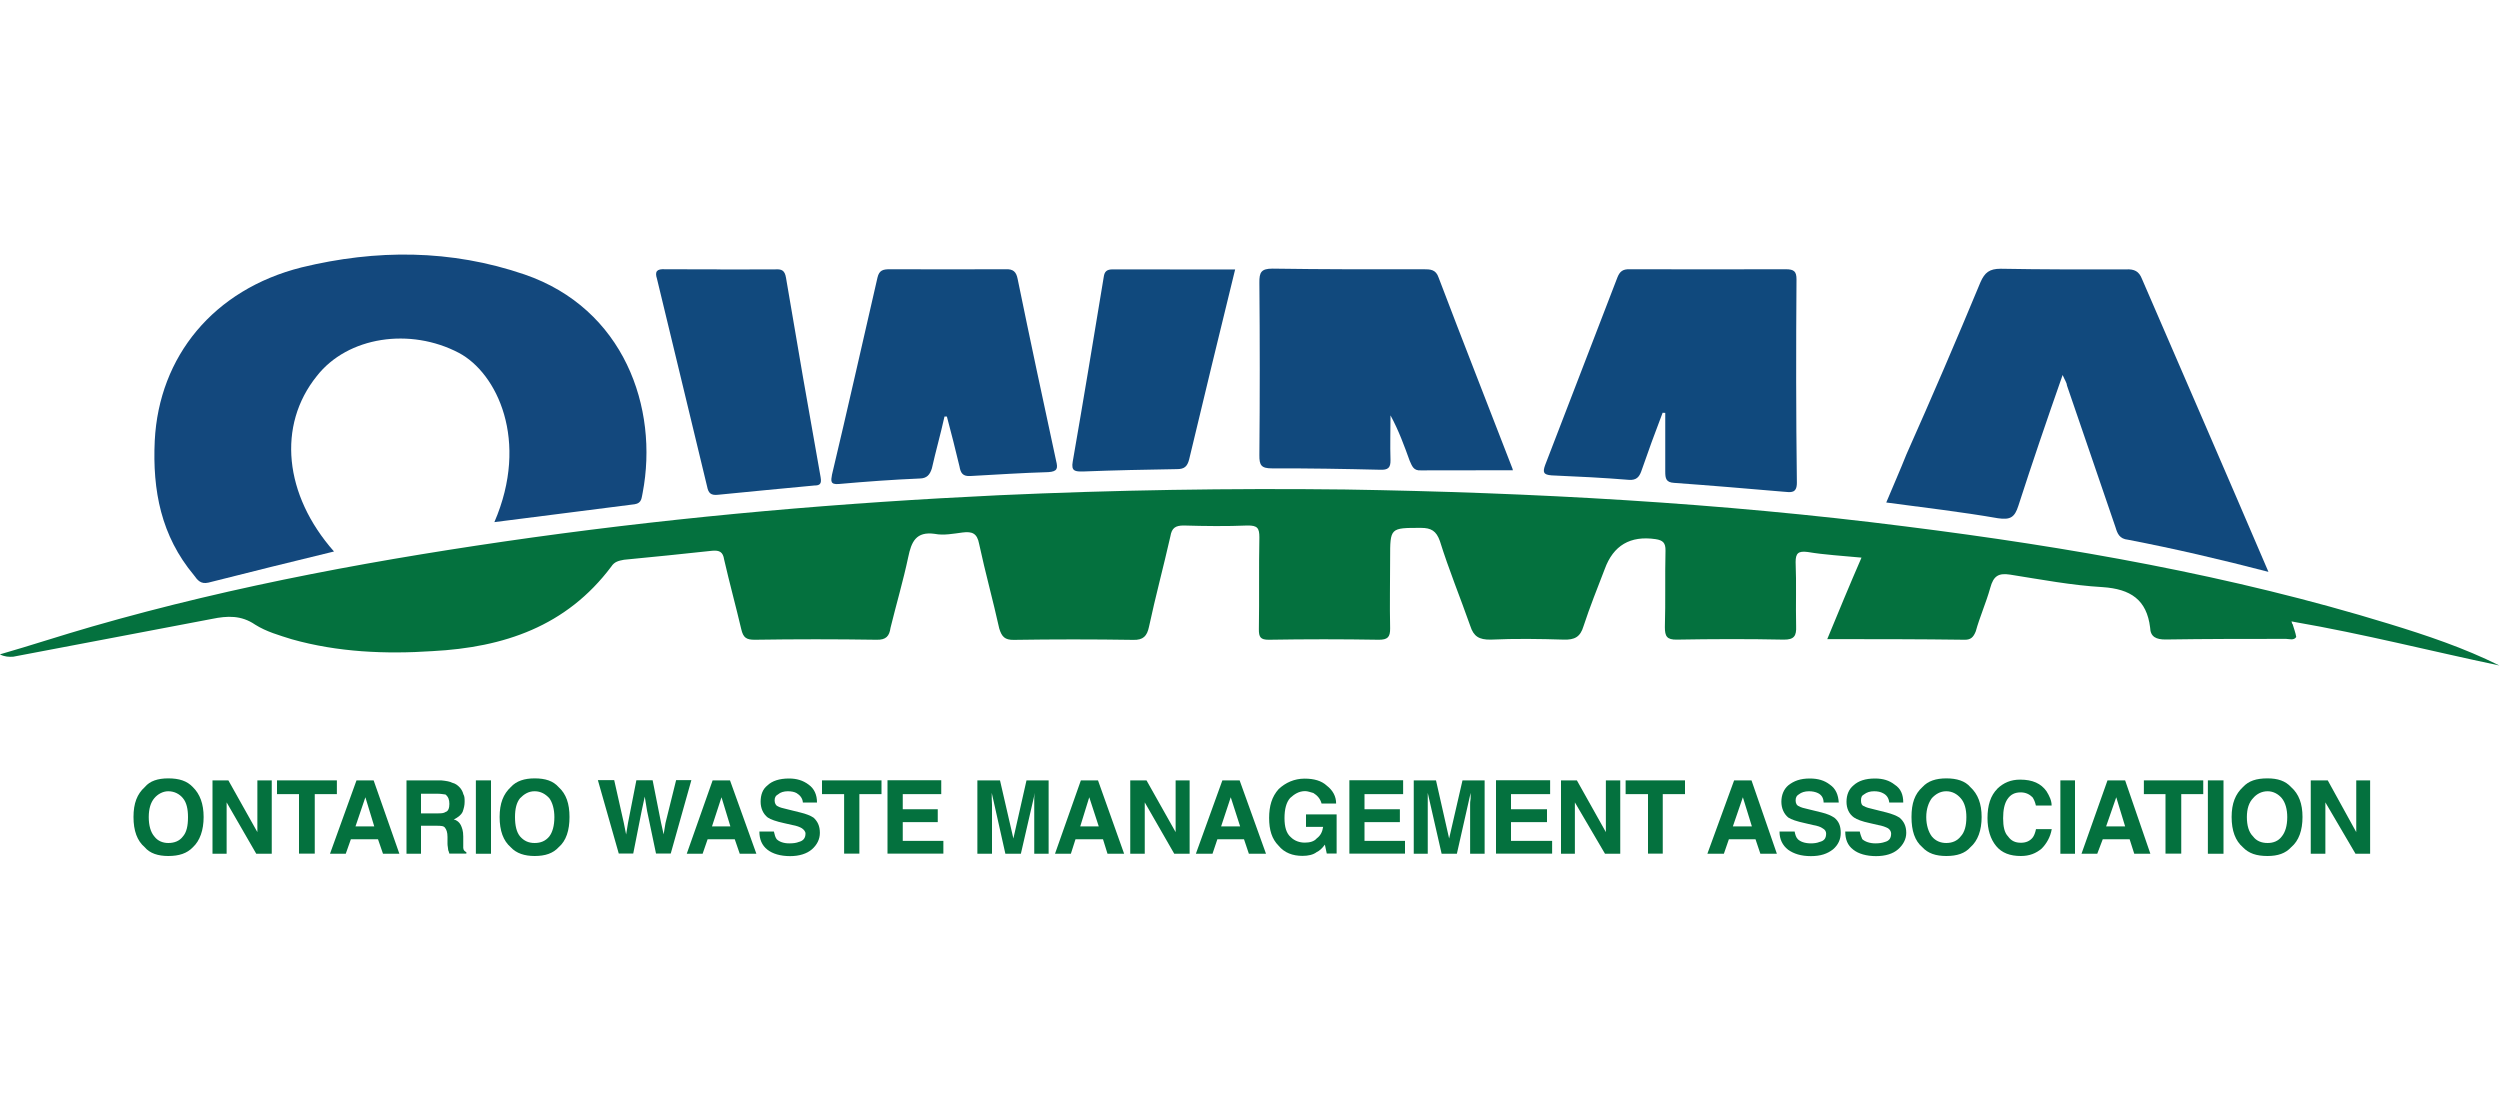
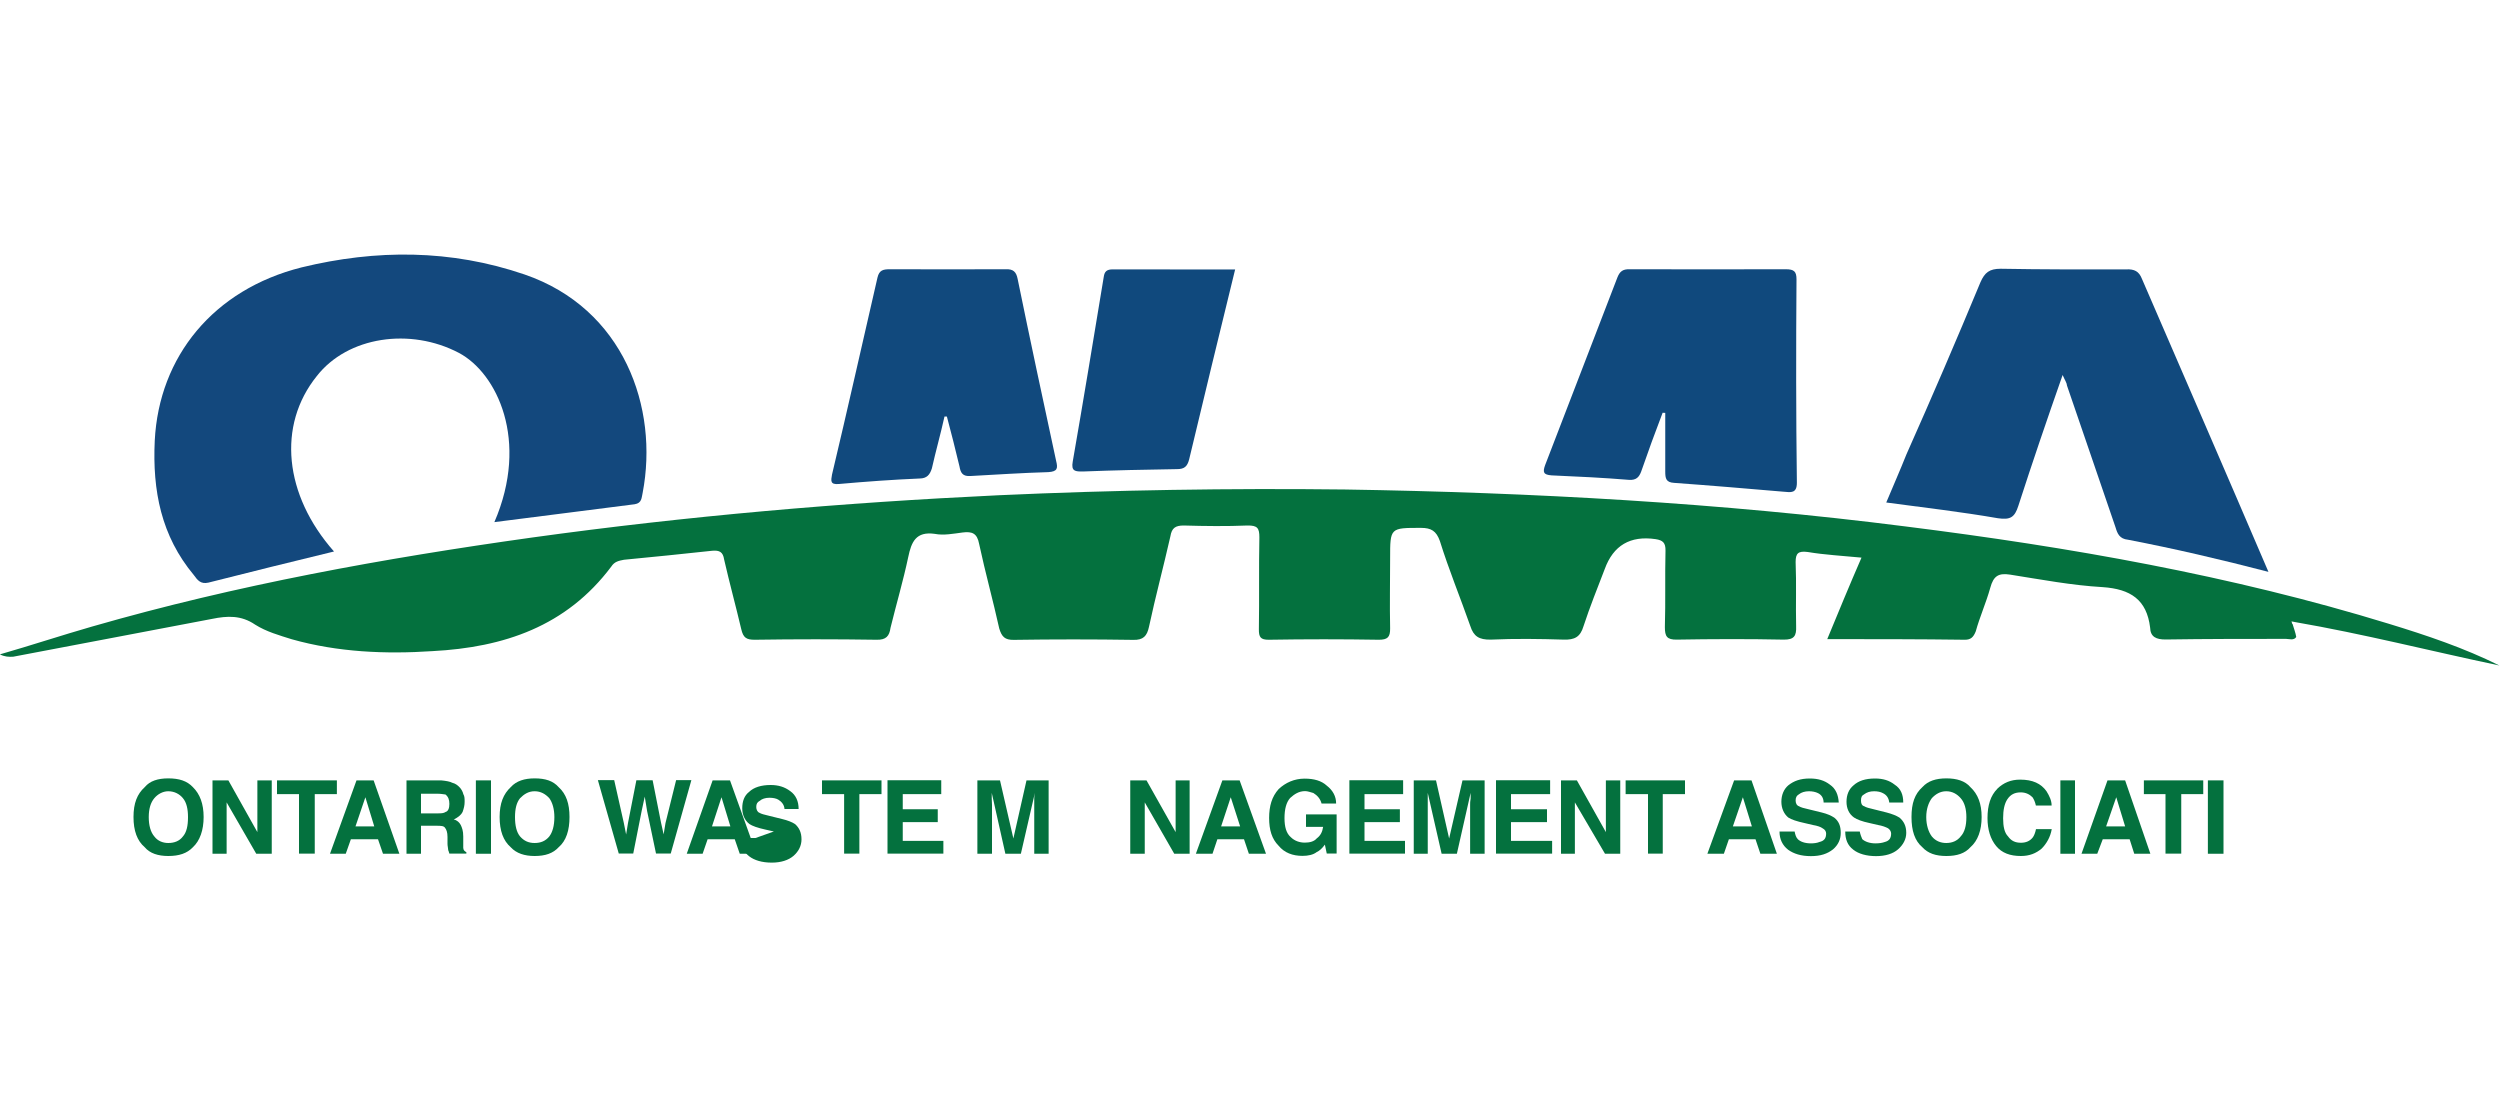
<svg xmlns="http://www.w3.org/2000/svg" id="logo" viewBox="0 0 200 89">
  <defs>
    <style>.cls-1{fill:#13487d;}.cls-1,.cls-2,.cls-3,.cls-4,.cls-5{stroke-width:0px;}.cls-1,.cls-3,.cls-4,.cls-5{fill-rule:evenodd;}.cls-2,.cls-3{fill:#04713e;}.cls-4{fill:#10497d;}.cls-5{fill:#11497d;}</style>
  </defs>
  <path class="cls-3" d="M183.4,49.9c.1.35.24.7.3,1.06-.2.3-.56.15-.82.15-3.22,0-6.38,0-9.64.05-.73,0-1.21-.2-1.23-.95-.27-2.24-1.57-3.09-3.8-3.24-2.46-.14-4.93-.61-7.4-1-.92-.14-1.33.09-1.59,1.06-.34,1.21-.84,2.32-1.16,3.48-.19.47-.4.67-.87.67-3.62-.05-7.26-.05-11.01-.05.92-2.23,1.79-4.34,2.74-6.52-1.52-.15-2.94-.22-4.3-.45-.76-.1-.97.1-.97.8.07,1.75,0,3.43.04,5.15.03.75-.15,1.07-.99,1.06-2.84-.06-5.72-.05-8.56,0-.79.01-.95-.26-.95-1,.06-2.04,0-4.09.05-6.12.01-.62-.2-.83-.8-.92q-3.03-.44-4.06,2.39c-.58,1.51-1.19,3.02-1.7,4.58-.26.87-.72,1.09-1.57,1.07-1.93-.06-3.89-.09-5.86,0-.92.01-1.36-.25-1.63-1.1-.81-2.3-1.72-4.51-2.43-6.79-.29-.81-.7-1.05-1.51-1.05-2.47,0-2.47-.02-2.47,2.43,0,1.87-.04,3.73,0,5.61.01.71-.21.91-.91.91-2.94-.05-5.86-.05-8.8,0-.65,0-.8-.2-.79-.85.04-2.44-.01-4.9.04-7.34,0-.74-.15-.96-.95-.95-1.67.07-3.39.05-5.1,0-.66,0-.96.19-1.07.87-.55,2.43-1.19,4.8-1.71,7.23-.16.75-.46,1.07-1.26,1.05-3.18-.05-6.42-.05-9.56,0-.71.01-.96-.25-1.16-.91-.5-2.26-1.12-4.48-1.61-6.77-.16-.85-.56-1.01-1.33-.91-.7.09-1.51.25-2.21.11-1.52-.22-1.88.65-2.13,1.85-.41,1.93-.95,3.75-1.42,5.67-.09.65-.35.97-1.11.95-3.24-.05-6.51-.05-9.75,0-.66,0-.92-.15-1.08-.85-.43-1.83-.94-3.69-1.37-5.57-.09-.61-.38-.75-.95-.7-2.37.25-4.7.5-7.06.72-.41.08-.76.14-1.02.55-3.59,4.78-8.59,6.46-14.3,6.76-3.75.25-7.58.09-11.26-.95-.98-.31-2.03-.6-2.93-1.17-1.11-.76-2.22-.71-3.44-.46-5.31,1.02-10.66,2.02-15.93,3.03-.35.01-.65.01-1.05-.19,2.47-.71,4.95-1.53,7.39-2.23,11.56-3.33,23.34-5.46,35.2-7.12,12.39-1.72,24.81-2.79,37.3-3.38,9.25-.42,18.53-.57,27.74-.46,14.99.24,29.97,1.06,44.86,2.96,13.05,1.64,26.02,3.91,38.62,7.78,3.01.92,6.05,1.94,8.85,3.34-5.48-1.15-10.87-2.53-16.38-3.48l-.25-.05.06.21Z" />
  <path class="cls-1" d="M39.55,41.77c2.82-6.53.2-11.93-2.84-13.54-3.88-2.04-8.89-1.32-11.37,1.86-3.17,3.94-2.62,9.5,1.38,14.03-3.34.81-6.71,1.64-10.05,2.49-.62.14-.87-.2-1.16-.6-2.62-3.14-3.32-6.76-3.13-10.76.34-6.73,4.7-12.09,11.75-13.86,5.96-1.45,11.94-1.45,17.84.57,7.92,2.72,10.75,10.64,9.44,17.48-.09.35-.04.81-.64.9-3.7.46-7.43.96-11.22,1.43Z" />
  <path class="cls-5" d="M181.48,45.75c-3.85-1-7.54-1.86-11.23-2.57-.7-.07-.86-.5-1.01-1-1.3-3.76-2.57-7.55-3.88-11.33-.01-.21-.16-.41-.35-.85-1.27,3.62-2.43,7.02-3.54,10.46-.3.94-.65,1.14-1.63,1-2.94-.51-5.87-.85-8.94-1.26.55-1.32,1.11-2.58,1.61-3.84,2.03-4.56,4.01-9.16,5.93-13.79.34-.77.72-1.07,1.61-1.07,3.33.06,6.68.06,10.05.05.65-.03,1.02.15,1.26.77,3.36,7.77,6.73,15.52,10.12,23.44Z" />
  <path class="cls-4" d="M133.01,33.02c-.6,1.56-1.17,3.13-1.71,4.69-.17.46-.4.71-.96.68-2.08-.17-4.1-.27-6.21-.36-.67-.05-.72-.26-.52-.82,1.92-5,3.85-10.01,5.78-15.01.19-.48.43-.68.99-.66,4.15.01,8.35.01,12.48,0,.66,0,.86.17.86.81-.04,5.41-.04,10.87.03,16.27,0,.86-.48.77-1.03.72-2.93-.25-5.86-.5-8.79-.71-.65-.04-.71-.35-.71-.91v-4.69c-.05,0-.11,0-.21-.01Z" />
-   <path class="cls-5" d="M120.98,37.62c-2.41,0-4.88,0-7.31.01-.6.04-.71-.36-.9-.78-.42-1.16-.87-2.41-1.53-3.62,0,1.2-.04,2.37,0,3.58.01.61-.19.8-.85.77-2.88-.07-5.75-.12-8.63-.11-.86,0-1.02-.25-1.01-1.06.04-4.56.04-9.2,0-13.8-.01-.82.14-1.12,1.05-1.12,4,.06,8.04.06,12.08.05.55,0,.99.01,1.21.67,1.93,5.09,3.93,10.15,5.9,15.26.06.09.01.24,0,.15Z" />
  <path class="cls-5" d="M75.56,33.32c-.31,1.4-.7,2.77-1.01,4.15-.16.51-.4.8-.97.81-2.16.09-4.33.25-6.47.44-.7.06-.64-.25-.55-.75,1.25-5.25,2.43-10.52,3.64-15.77.14-.59.45-.66.99-.66,3.08.01,6.17.01,9.26,0,.61-.03.85.21.96.77,1,4.89,2.04,9.74,3.08,14.56.15.6.11.85-.62.9-2.1.06-4.18.2-6.21.31-.65.05-.81-.25-.9-.76-.32-1.35-.66-2.68-1.01-4h-.21Z" />
-   <path class="cls-5" d="M57.63,21.56c1.46,0,2.94,0,4.39-.01.51-.03.76.07.86.67.9,5.35,1.82,10.65,2.77,15.96.09.52-.05.66-.5.66-2.58.24-5.15.49-7.69.74-.6.07-.79-.14-.89-.65-1.32-5.54-2.69-11.1-4.01-16.62-.2-.61,0-.81.65-.77,1.48.01,2.95.01,4.42.01Z" />
  <path class="cls-4" d="M98.81,21.56c-1.27,5.15-2.47,10.16-3.68,15.2-.15.56-.38.77-.97.77-2.49.04-5.01.09-7.54.19-.58,0-.95,0-.8-.8.86-4.94,1.67-9.86,2.48-14.77.06-.44.25-.6.72-.6,3.22.01,6.42.01,9.8.01Z" />
  <path class="cls-2" d="M15.43,67.78c-.47.49-1.1.7-1.97.7-.81,0-1.47-.21-1.88-.7-.61-.52-.9-1.32-.9-2.42s.29-1.84.9-2.39c.41-.5,1.06-.7,1.88-.7.87,0,1.5.2,1.97.7.56.55.86,1.33.86,2.39s-.3,1.9-.86,2.42ZM14.63,66.92c.3-.34.41-.86.41-1.55,0-.63-.11-1.17-.41-1.52-.26-.32-.67-.55-1.17-.55-.44,0-.85.24-1.11.55-.3.35-.45.86-.45,1.52s.15,1.21.45,1.55c.26.35.67.52,1.11.52.49,0,.9-.16,1.17-.52Z" />
  <path class="cls-2" d="M16.99,62.43h1.28l2.32,4.14v-4.14h1.15v5.87h-1.24l-2.37-4.11v4.11h-1.13v-5.87Z" />
  <path class="cls-2" d="M26.95,62.43v1.1h-1.77v4.76h-1.26v-4.76h-1.76v-1.1h4.79Z" />
  <path class="cls-2" d="M28.52,62.43h1.37l2.06,5.87h-1.31l-.4-1.16h-2.17l-.41,1.16h-1.26l2.12-5.87ZM28.44,66.11h1.5l-.71-2.33-.79,2.33Z" />
  <path class="cls-2" d="M36.21,62.63c.24.06.43.21.6.4.1.12.21.3.26.51.1.16.1.36.1.61,0,.28-.06.51-.16.8-.15.29-.4.45-.71.61.27.05.46.25.56.44.1.21.2.47.2.91v.92c.01.2.11.26.25.35v.11h-1.36c-.04-.1-.05-.21-.09-.26-.01-.2-.06-.35-.06-.51v-.56c0-.39-.09-.6-.2-.74-.1-.15-.32-.16-.68-.16h-1.24v2.24h-1.16v-5.87h2.77c.41.04.71.09.91.2ZM33.68,63.49v1.58h1.36c.24,0,.47-.01.6-.11.22-.06.31-.31.31-.65s-.09-.57-.31-.75c-.13-.01-.34-.06-.59-.06h-1.37Z" />
  <path class="cls-2" d="M39.28,68.3h-1.21v-5.87h1.21v5.87Z" />
  <path class="cls-2" d="M44.69,67.78c-.45.49-1.07.7-1.92.7-.8,0-1.46-.21-1.91-.7-.6-.52-.89-1.32-.89-2.42s.3-1.84.89-2.39c.45-.5,1.11-.7,1.91-.7.86,0,1.48.2,1.92.7.61.55.87,1.33.87,2.39s-.26,1.9-.87,2.42ZM43.94,66.92c.26-.34.41-.86.41-1.55,0-.63-.15-1.17-.41-1.52-.3-.32-.67-.55-1.17-.55s-.85.24-1.16.55c-.29.35-.41.86-.41,1.52s.12,1.21.41,1.55c.31.35.67.52,1.16.52s.87-.16,1.17-.52Z" />
  <path class="cls-2" d="M49.14,62.43l.76,3.38.19.95.15-.92.67-3.42h1.3l.67,3.38.21.95.15-.91.85-3.43h1.22l-1.65,5.87h-1.18l-.71-3.39-.19-1.16-.25,1.16-.67,3.39h-1.16l-1.67-5.87h1.31Z" />
  <path class="cls-2" d="M57.03,62.43h1.37l2.11,5.87h-1.33l-.4-1.16h-2.17l-.4,1.16h-1.27l2.07-5.87ZM56.96,66.11h1.47l-.71-2.33-.76,2.33Z" />
-   <path class="cls-2" d="M61.91,66.52c.06.26.11.46.22.61.19.2.55.34,1.01.34.34,0,.58-.04.75-.11.36-.09.55-.3.55-.68,0-.16-.14-.32-.29-.42-.16-.1-.42-.2-.77-.26l-.66-.15c-.64-.14-1.06-.29-1.3-.45-.37-.29-.57-.74-.57-1.26,0-.55.16-1.01.55-1.31.37-.36.96-.55,1.72-.55.61,0,1.12.15,1.57.49.45.32.67.81.67,1.43h-1.13c-.02-.35-.25-.6-.5-.75-.17-.1-.42-.15-.71-.15-.31,0-.6.09-.76.24-.21.11-.29.25-.29.5,0,.2.09.4.25.46.14.09.41.16.8.25l1.01.25c.46.11.81.25,1.05.41.32.29.51.66.51,1.22,0,.51-.23.96-.64,1.32-.41.35-1.01.54-1.74.54-.78,0-1.4-.19-1.81-.51-.45-.35-.65-.84-.65-1.46h1.16Z" />
+   <path class="cls-2" d="M61.91,66.52l-.66-.15c-.64-.14-1.06-.29-1.3-.45-.37-.29-.57-.74-.57-1.26,0-.55.16-1.01.55-1.31.37-.36.96-.55,1.72-.55.61,0,1.12.15,1.57.49.45.32.67.81.67,1.43h-1.13c-.02-.35-.25-.6-.5-.75-.17-.1-.42-.15-.71-.15-.31,0-.6.09-.76.24-.21.11-.29.25-.29.5,0,.2.09.4.25.46.14.09.41.16.8.25l1.01.25c.46.11.81.25,1.05.41.32.29.51.66.51,1.22,0,.51-.23.96-.64,1.32-.41.35-1.01.54-1.74.54-.78,0-1.4-.19-1.81-.51-.45-.35-.65-.84-.65-1.46h1.16Z" />
  <path class="cls-2" d="M70.52,62.43v1.1h-1.77v4.76h-1.22v-4.76h-1.77v-1.1h4.77Z" />
  <path class="cls-2" d="M75.3,63.53h-3.08v1.21h2.8v1.03h-2.8v1.5h3.25v1.02h-4.47v-5.87h4.3v1.1Z" />
  <path class="cls-2" d="M82.13,62.43h1.76v5.87h-1.15v-4.41c0-.24.05-.35.05-.46l-1.12,4.87h-1.24l-1.09-4.87v.46c0,.2.02.35.02.5v3.91h-1.17v-5.87h1.81l1.07,4.65,1.05-4.65Z" />
-   <path class="cls-2" d="M86.47,62.43h1.37l2.09,5.87h-1.33l-.36-1.16h-2.2l-.37,1.16h-1.27l2.07-5.87ZM86.42,66.11h1.48l-.76-2.33-.72,2.33Z" />
  <path class="cls-2" d="M90.43,62.43h1.29l2.33,4.14v-4.14h1.12v5.87h-1.23l-2.36-4.11v4.11h-1.16v-5.87Z" />
  <path class="cls-2" d="M97.79,62.43h1.38l2.11,5.87h-1.37l-.39-1.16h-2.13l-.39,1.16h-1.33l2.12-5.87ZM97.69,66.11h1.52l-.75-2.33-.77,2.33Z" />
  <path class="cls-2" d="M105.73,64.3c-.1-.4-.35-.67-.66-.86-.24-.06-.44-.15-.66-.15-.5,0-.86.24-1.2.55-.31.35-.45.9-.45,1.61s.15,1.22.5,1.52c.31.31.72.44,1.12.44s.75-.09.96-.34c.3-.22.45-.52.51-.92h-1.37v-1h2.45v3.13h-.79l-.15-.71c-.21.29-.42.49-.66.6-.27.21-.67.3-1.13.3-.79,0-1.45-.25-1.91-.81-.54-.54-.76-1.26-.76-2.22s.22-1.71.76-2.31c.55-.52,1.26-.84,2.08-.84.75,0,1.35.17,1.77.56.49.38.75.86.75,1.43h-1.17Z" />
  <path class="cls-2" d="M112.25,63.53h-3.09v1.21h2.83v1.03h-2.83v1.5h3.24v1.02h-4.45v-5.87h4.3v1.1Z" />
  <path class="cls-2" d="M117,62.43h1.77v5.87h-1.16v-3.91c0-.15,0-.29.04-.5v-.46l-1.1,4.87h-1.22l-1.11-4.87v4.87h-1.12v-5.87h1.78l1.05,4.65,1.07-4.65Z" />
  <path class="cls-2" d="M124.01,63.53h-3.13v1.21h2.88v1.03h-2.88v1.5h3.29v1.02h-4.49v-5.87h4.33v1.1Z" />
  <path class="cls-2" d="M124.88,62.43h1.27l2.32,4.14v-4.14h1.15v5.87h-1.22l-2.41-4.11v4.11h-1.11v-5.87Z" />
  <path class="cls-2" d="M134.8,62.43v1.1h-1.78v4.76h-1.18v-4.76h-1.79v-1.1h4.75Z" />
  <path class="cls-2" d="M138.72,62.43h1.4l2.03,5.87h-1.32l-.39-1.16h-2.13l-.4,1.16h-1.32l2.14-5.87ZM138.62,66.11h1.53l-.72-2.33-.8,2.33Z" />
  <path class="cls-2" d="M143.57,66.52c.05.26.11.46.25.61.2.2.56.34,1.06.34.26,0,.51-.04.67-.11.39-.09.54-.3.54-.68,0-.16-.09-.32-.29-.42-.13-.1-.4-.2-.77-.26l-.64-.15c-.65-.14-1.09-.29-1.33-.45-.35-.29-.55-.74-.55-1.26,0-.55.2-1.01.55-1.31.45-.36.97-.55,1.72-.55.66,0,1.17.15,1.61.49.47.32.67.81.71,1.43h-1.21c-.01-.35-.15-.6-.45-.75-.2-.1-.46-.15-.72-.15-.34,0-.61.09-.8.24-.19.11-.27.25-.27.5,0,.2.08.4.27.46.14.09.39.16.8.25l1.02.25c.45.11.75.25,1,.41.36.29.52.66.52,1.22,0,.51-.2.96-.62,1.32-.45.35-.98.54-1.77.54s-1.37-.19-1.82-.51c-.45-.35-.69-.84-.69-1.46h1.19Z" />
  <path class="cls-2" d="M148.78,66.52c.05.26.14.46.2.61.21.2.6.34,1.05.34.32,0,.55-.04.75-.11.35-.09.51-.3.51-.68,0-.16-.1-.32-.25-.42-.19-.1-.45-.2-.8-.26l-.65-.15c-.66-.14-1.02-.29-1.27-.45-.41-.29-.6-.74-.6-1.26,0-.55.19-1.01.56-1.31.39-.36.95-.55,1.72-.55.63,0,1.14.15,1.57.49.5.32.69.81.69,1.43h-1.12c-.04-.35-.2-.6-.51-.75-.18-.1-.43-.15-.7-.15-.34,0-.59.09-.79.24-.21.11-.26.25-.26.5,0,.2.04.4.26.46.14.09.39.16.79.25l1,.25c.42.11.78.25,1.03.41.34.29.54.66.54,1.22,0,.51-.25.96-.66,1.32-.4.35-1,.54-1.76.54s-1.41-.19-1.81-.51c-.47-.35-.65-.84-.65-1.46h1.15Z" />
  <path class="cls-2" d="M157.63,67.78c-.43.49-1.07.7-1.92.7s-1.47-.21-1.92-.7c-.61-.52-.87-1.32-.87-2.42s.26-1.84.87-2.39c.45-.5,1.1-.7,1.92-.7s1.5.2,1.92.7c.6.55.9,1.33.9,2.39s-.3,1.9-.9,2.42ZM156.85,66.92c.32-.34.46-.86.46-1.55,0-.63-.14-1.17-.46-1.52-.28-.32-.66-.55-1.15-.55s-.86.24-1.15.55c-.26.35-.45.86-.45,1.52s.19,1.21.45,1.55c.29.35.69.52,1.15.52s.87-.16,1.15-.52Z" />
  <path class="cls-2" d="M159.79,63.09c.5-.47,1.07-.72,1.82-.72,1,0,1.67.31,2.11.93.24.39.41.75.41,1.14h-1.26c-.06-.28-.16-.5-.27-.66-.24-.24-.55-.39-.94-.39-.47,0-.81.16-1.07.55-.24.36-.34.87-.34,1.52s.1,1.16.4,1.46c.25.35.57.5,1.02.5.4,0,.71-.13.94-.41.11-.14.21-.38.27-.68h1.26c-.11.63-.41,1.15-.8,1.55-.46.39-.98.6-1.67.6-.86,0-1.52-.24-1.98-.8-.45-.55-.69-1.3-.69-2.23,0-1.02.24-1.81.8-2.36Z" />
  <path class="cls-2" d="M166,68.3h-1.17v-5.87h1.17v5.87Z" />
  <path class="cls-2" d="M168.6,62.43h1.41l2.02,5.87h-1.29l-.37-1.16h-2.15l-.44,1.16h-1.26l2.08-5.87ZM168.49,66.11h1.52l-.71-2.33-.81,2.33Z" />
  <path class="cls-2" d="M176.26,62.43v1.1h-1.76v4.76h-1.26v-4.76h-1.73v-1.1h4.75Z" />
  <path class="cls-2" d="M177.88,68.3h-1.25v-5.87h1.25v5.87Z" />
-   <path class="cls-2" d="M183.29,67.78c-.45.49-1.06.7-1.89.7-.89,0-1.5-.21-1.97-.7-.6-.52-.9-1.32-.9-2.42s.31-1.84.9-2.39c.46-.5,1.07-.7,1.97-.7.82,0,1.43.2,1.89.7.62.55.91,1.33.91,2.39s-.29,1.9-.91,2.42ZM182.54,66.92c.28-.34.44-.86.44-1.55,0-.63-.15-1.17-.44-1.52-.27-.32-.67-.55-1.13-.55-.5,0-.9.24-1.16.55-.34.35-.5.86-.5,1.52s.15,1.21.5,1.55c.26.35.66.52,1.16.52.46,0,.86-.16,1.13-.52Z" />
-   <path class="cls-2" d="M184.86,62.43h1.36l2.28,4.14v-4.14h1.11v5.87h-1.17l-2.41-4.11v4.11h-1.17v-5.87Z" />
</svg>